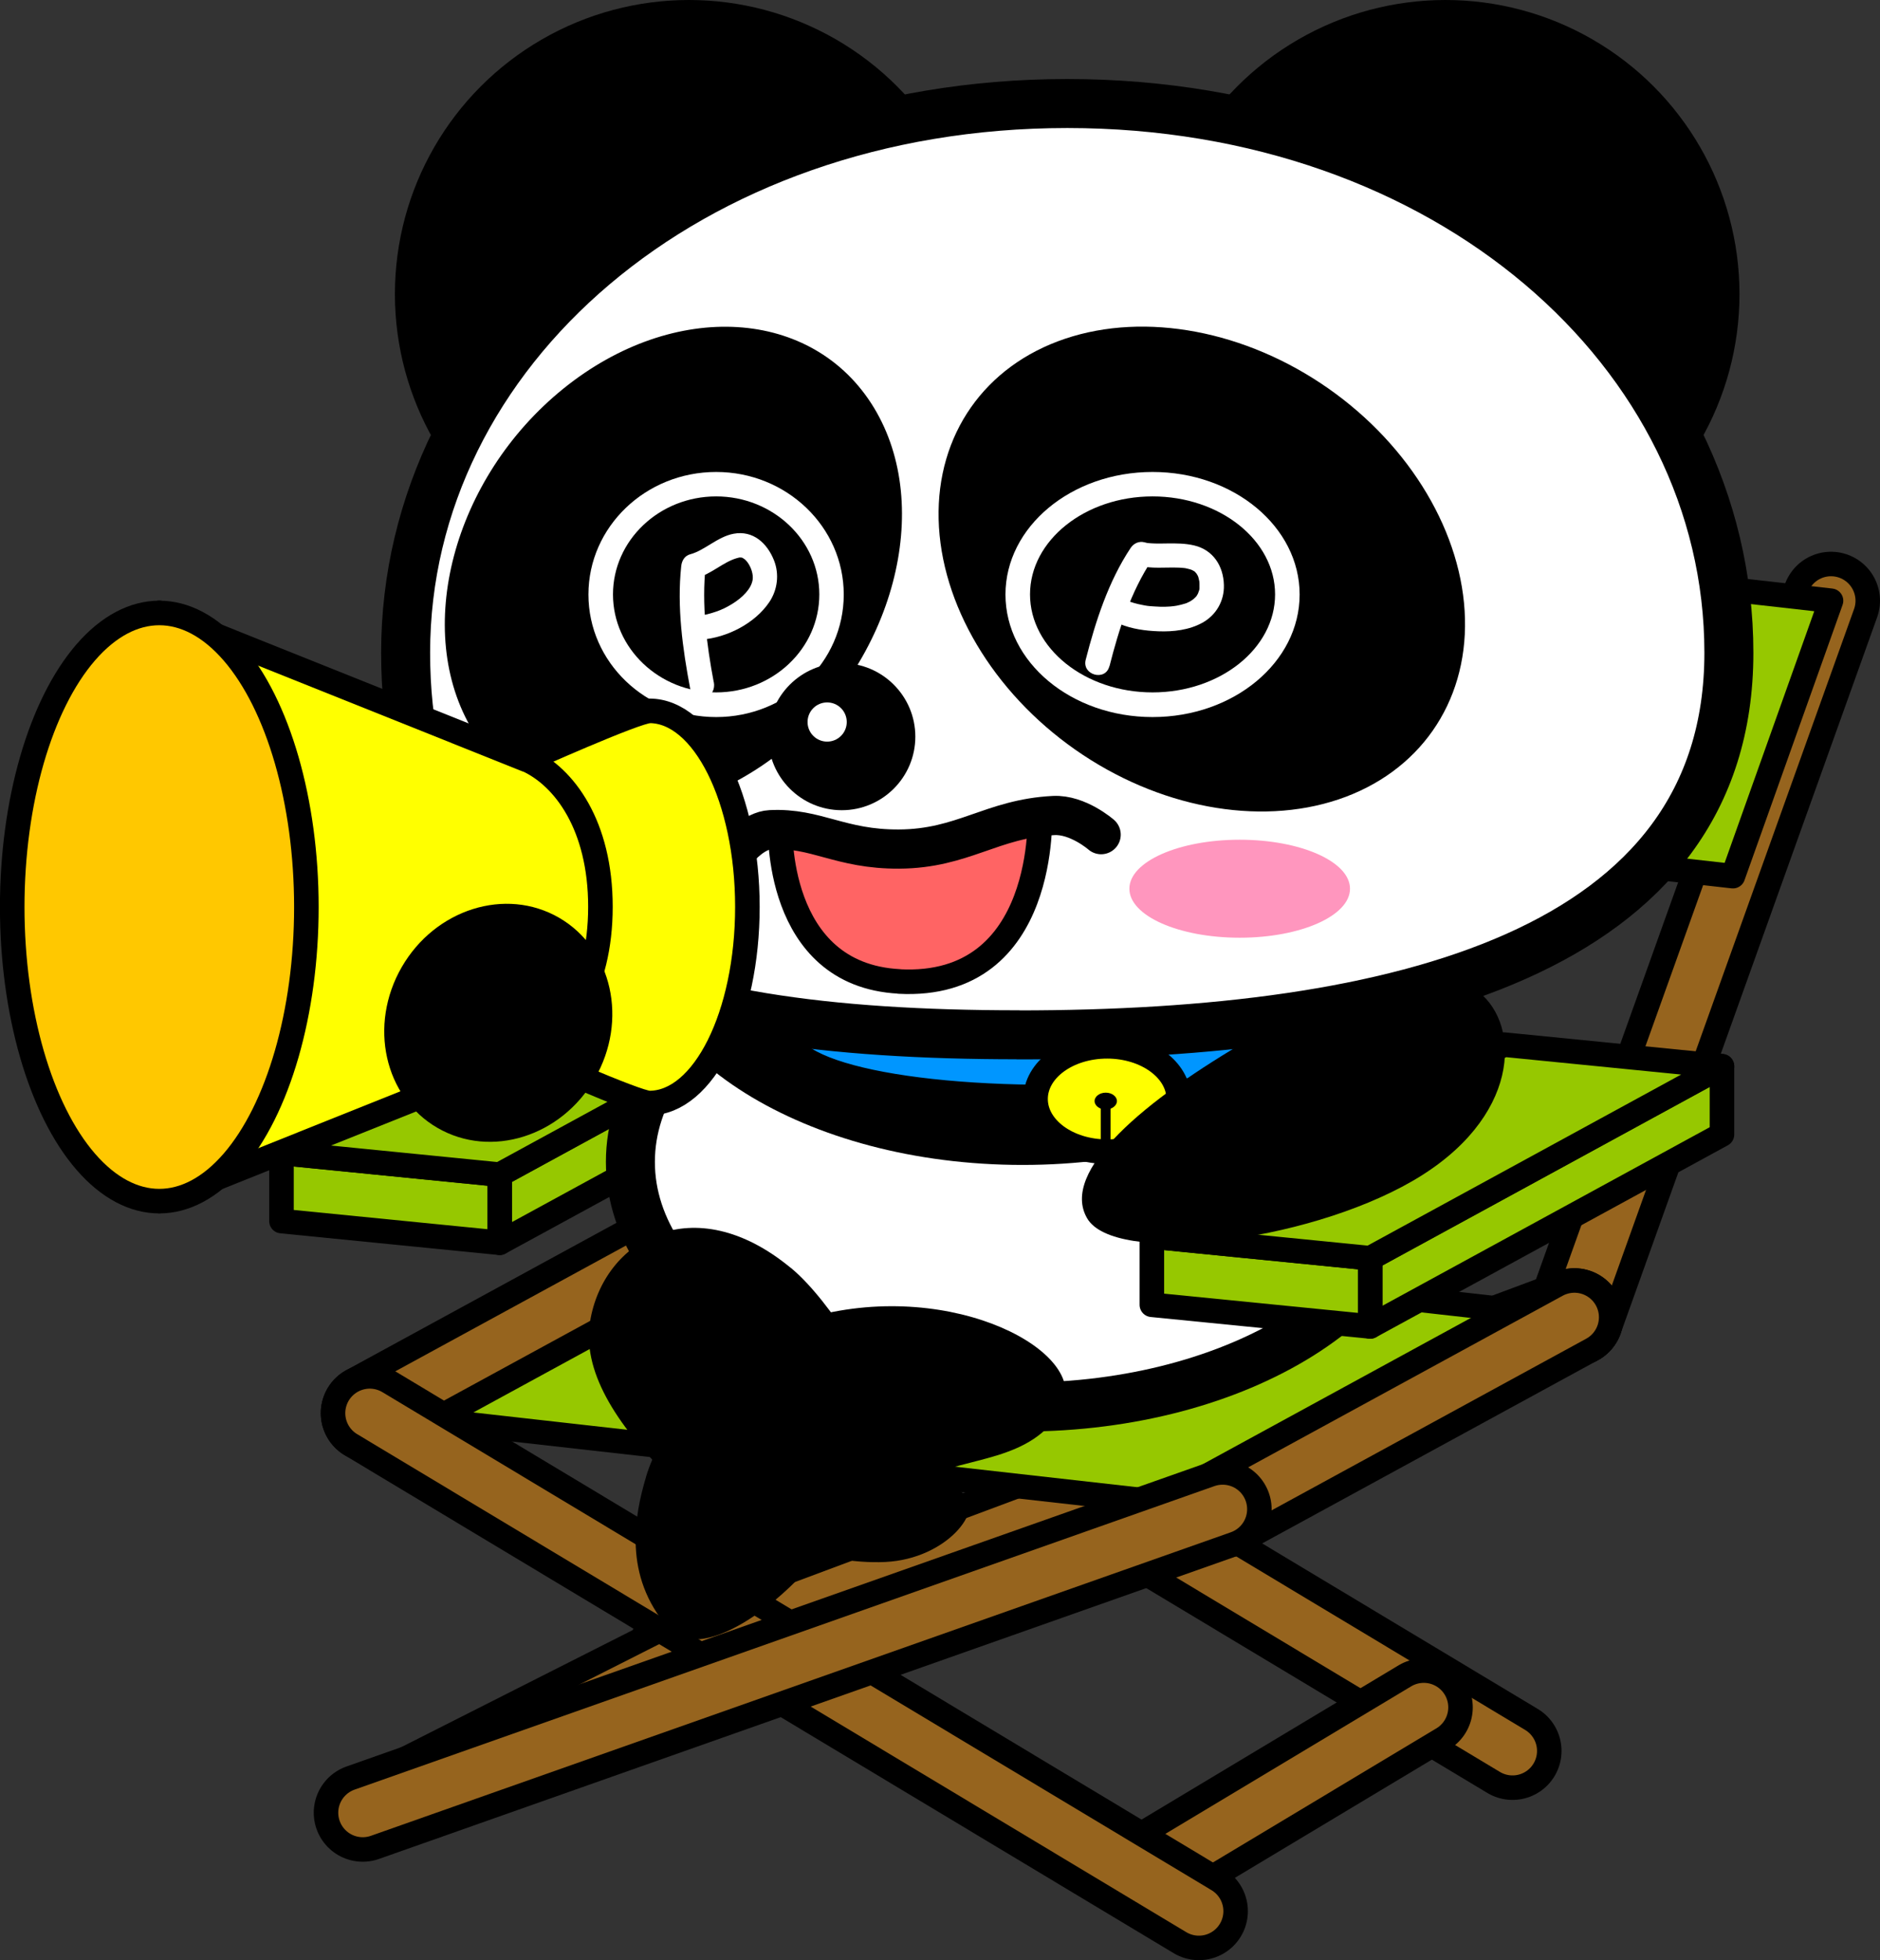
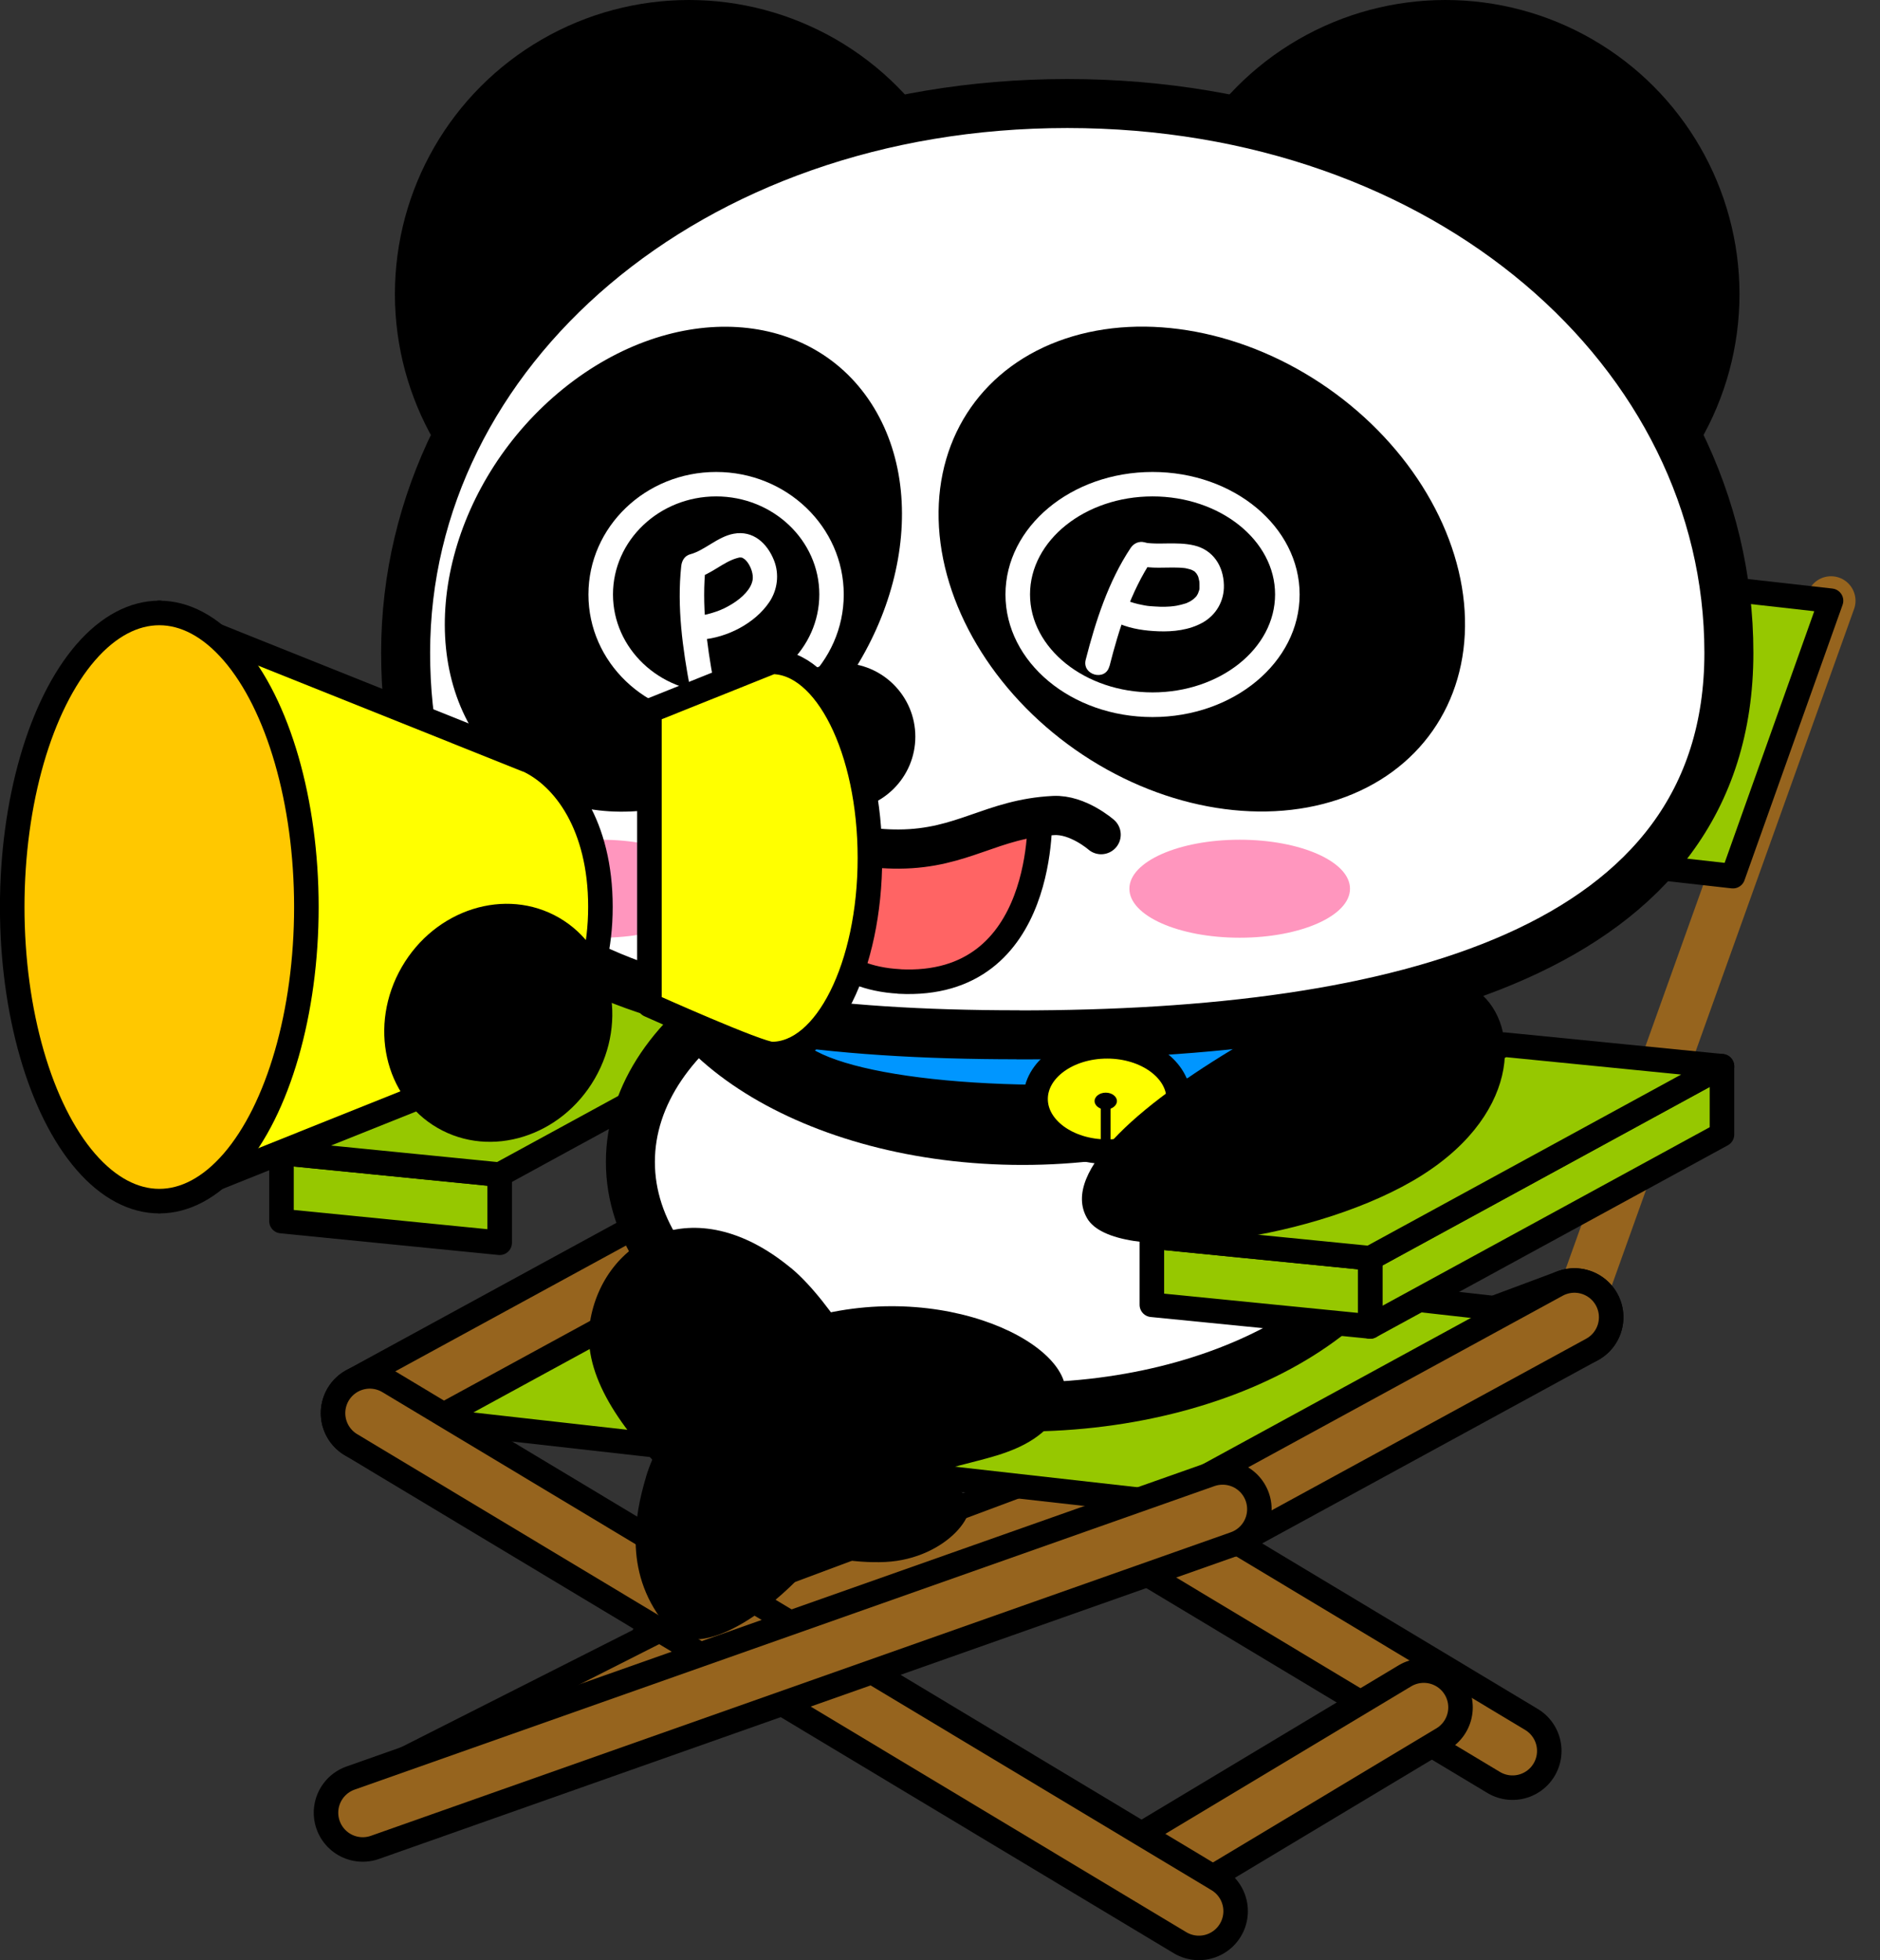
<svg xmlns="http://www.w3.org/2000/svg" id="_レイヤー_2" viewBox="0 0 163.1 170.03">
  <rect x="0" y="0" width="163.1" height="170.03" fill="#333333" stroke="none" />
  <defs>
    <style>.cls-1{stroke-width:4.25px;}.cls-1,.cls-2,.cls-3,.cls-4,.cls-5,.cls-6,.cls-7,.cls-8{stroke-linecap:round;stroke-linejoin:round;}.cls-1,.cls-2,.cls-4,.cls-5,.cls-6,.cls-9,.cls-7,.cls-8,.cls-10,.cls-11{stroke:#000;}.cls-1,.cls-12{fill:#fff;}.cls-2{fill:#ff6464;}.cls-2,.cls-4,.cls-5,.cls-6,.cls-10{stroke-width:2.13px;}.cls-3{stroke:#96641e;stroke-width:4.25px;}.cls-3,.cls-7,.cls-8,.cls-11{fill:none;}.cls-4,.cls-9{fill:#ff0;}.cls-5{fill:#ffc800;}.cls-6{fill:#96c800;}.cls-9{stroke-width:2.13px;}.cls-9,.cls-10,.cls-11{stroke-miterlimit:10;}.cls-13{fill:#000;}.cls-13,.cls-14,.cls-12{stroke-width:0px;}.cls-14{fill:#ff96be;}.cls-7{stroke-width:8.5px;}.cls-8{stroke-width:3.4px;}.cls-10{fill:#0096ff;}.cls-11{stroke-width:.85px;}</style>
  </defs>
  <g id="_レイヤー_1-2">
-     <line class="cls-7" x1="158.85" y1="52.11" x2="136.59" y2="114.26" />
    <line class="cls-3" x1="158.85" y1="52.11" x2="136.59" y2="114.26" />
    <line class="cls-7" x1="59.28" y1="108.68" x2="131.22" y2="151.88" />
    <line class="cls-3" x1="59.28" y1="108.68" x2="131.22" y2="151.88" />
    <line class="cls-7" x1="136.59" y1="114.26" x2="58.67" y2="143.34" />
    <line class="cls-3" x1="136.59" y1="114.26" x2="58.67" y2="143.34" />
    <polygon class="cls-6" points="32.08 122.58 106.07 130.91 136.59 114.26 62.6 105.94 32.08 122.58" />
    <line class="cls-7" x1="106.07" y1="130.91" x2="136.59" y2="114.26" />
    <line class="cls-3" x1="106.07" y1="130.91" x2="136.59" y2="114.26" />
    <line class="cls-7" x1="84.86" y1="43.79" x2="62.6" y2="105.94" />
    <line class="cls-3" x1="84.86" y1="43.79" x2="62.6" y2="105.94" />
    <line class="cls-7" x1="62.6" y1="105.94" x2="32.08" y2="122.58" />
    <line class="cls-3" x1="62.6" y1="105.94" x2="32.08" y2="122.58" />
    <line class="cls-7" x1="123.52" y1="148.1" x2="99.14" y2="162.73" />
    <line class="cls-3" x1="123.52" y1="148.1" x2="99.14" y2="162.73" />
    <line class="cls-7" x1="63.89" y1="141.61" x2="36.6" y2="155.41" />
    <line class="cls-3" x1="63.89" y1="141.61" x2="36.6" y2="155.41" />
    <line class="cls-7" x1="32.08" y1="122.58" x2="104.01" y2="165.78" />
    <line class="cls-3" x1="32.08" y1="122.58" x2="104.01" y2="165.78" />
    <line class="cls-7" x1="106.07" y1="130.91" x2="31.47" y2="157.24" />
    <line class="cls-3" x1="106.07" y1="130.91" x2="31.47" y2="157.24" />
    <polygon class="cls-6" points="84.86 43.79 158.85 52.11 150.34 76 76.35 67.68 84.86 43.79" />
-     <polygon class="cls-6" points="43.35 101.89 43.35 107.8 73.87 91.16 73.87 85.24 43.35 101.89" />
    <polygon class="cls-6" points="24.42 105.92 43.35 107.8 43.35 101.89 24.42 100.01 24.42 105.92" />
    <polygon class="cls-6" points="24.42 100.01 43.35 101.89 73.87 85.24 54.94 83.36 24.42 100.01" />
    <path class="cls-1" d="M122.73,100.79c0,11.74-15.23,21.26-34.02,21.26s-34.02-9.52-34.02-21.26,15.23-21.26,34.02-21.26,34.02,9.52,34.02,21.26Z" />
    <polygon class="cls-6" points="118.87 109.14 118.87 115.06 149.39 98.41 149.39 92.49 118.87 109.14" />
    <polygon class="cls-6" points="99.93 113.18 118.87 115.06 118.87 109.14 99.93 107.26 99.93 113.18" />
    <polygon class="cls-6" points="99.93 107.26 118.87 109.14 149.39 92.49 130.45 90.61 99.93 107.26" />
    <path class="cls-13" d="M122.73,79.79c0,11.74-15.23,21.26-34.02,21.26s-34.02-9.52-34.02-21.26,15.23-21.26,34.02-21.26,34.02,9.52,34.02,21.26Z" />
    <path class="cls-10" d="M127.5,86.44c.39,3.73-12.54,7.53-28.88,8.5-16.34.97-29.9-1.27-30.29-5-.39-3.73,12.54-7.53,28.88-8.5,16.34-.97,29.9,1.27,30.29,5Z" />
    <path class="cls-9" d="M102.26,95.33c0,2.52-2.78,4.57-6.21,4.57s-6.21-2.04-6.21-4.57,2.78-4.57,6.21-4.57,6.21,2.05,6.21,4.57Z" />
    <path class="cls-13" d="M96.9,95.51c0,.4-.44.73-.97.73s-.97-.33-.97-.73.44-.73.97-.73.97.33.97.73Z" />
    <line class="cls-11" x1="95.92" y1="95.51" x2="95.92" y2="99.1" />
    <path class="cls-13" d="M128.29,86.05c3.69,2.91,3.62,10.98-5.76,16.4-9.39,5.42-25.88,7.29-28.22,3.22-2.35-4.07,4.9-10.22,14.29-15.64s15.37-7.4,19.7-3.98Z" />
    <path class="cls-13" d="M68.6,109.97c3.65,3.01,7.5,10.06,8.91,12.63s4.22,5.67,6.09,6.96-1.41,5.67-6.8,5.93c-5.39.26-13.7-2.33-18.63-7.23s-7.65-9.45-6.98-13.62c1.15-7.08,8.97-11.63,17.4-4.67Z" />
    <path class="cls-13" d="M56.05,128.1c-1,3.36-2.02,8.56,1.93,13.12,2.51,2.89,8.45-1.1,11.96-5.02,3.77-4.2,8.15-6.53,10.6-8.05,2.91-1.79,9.12-1.28,11.59-6.04,2.47-4.76-9.35-11.19-21.61-7.91-8.89,2.38-13.38,10.23-14.47,13.89Z" />
    <circle class="cls-13" cx="125.4" cy="25.51" r="25.51" />
    <circle class="cls-13" cx="59.77" cy="25.51" r="25.51" />
    <path class="cls-1" d="M88.34,89.76c-32.95,0-53.15-7.1-53.15-33.15S59.64,8.98,92.59,8.98c32.95,0,57.4,21.6,57.4,47.64s-28.7,33.15-61.65,33.15Z" />
    <path class="cls-14" d="M61.69,77.09c0,2.35-4.28,4.25-9.57,4.25s-9.57-1.9-9.57-4.25,4.28-4.25,9.57-4.25,9.57,1.9,9.57,4.25Z" />
    <path class="cls-2" d="M78.01,85.13c-10.87-.57-10.32-13.5-10.32-13.5,0,0,6.47,2.02,10.32,2,4.08-.03,12.2-3.18,12.2-3.18,0,0,.79,15.37-12.2,14.69Z" />
    <path class="cls-8" d="M95.53,72.4s-2.02-1.77-4.12-1.66c-5.37.27-7.86,2.88-13.41,2.91-5.12.03-7.17-1.88-11.16-1.68-1.42.07-2.71,1.62-2.71,1.62" />
    <path class="cls-13" d="M75.81,35.35c5.26,8.66,1.74,21.95-7.86,29.7-9.6,7.74-21.65,7.01-26.92-1.65-5.26-8.66-1.74-21.95,7.86-29.7,9.6-7.74,21.65-7.01,26.92,1.65Z" />
    <path class="cls-12" d="M62.13,43.06c4.93,0,8.95,3.81,8.95,8.5s-4.01,8.5-8.95,8.5-8.95-3.82-8.95-8.5,4.01-8.5,8.95-8.5M62.13,40.94c-6.12,0-11.08,4.76-11.08,10.63s4.96,10.63,11.08,10.63,11.07-4.76,11.07-10.63-4.96-10.63-11.07-10.63h0Z" />
    <path class="cls-12" d="M61.92,59.17c-.62-3.3-1.06-6.72-.7-10.07l-.78,1.03c1.26-.33,2.3-1.37,3.47-1.71.08-.02.15-.04.23-.06-.09,0-.07,0,.06,0,.13,0,.15,0,.05-.01.07.01.15.03.22.06-.1-.04.14.1.16.12.09.08.16.17.23.26.35.49.49,1.07.44,1.47-.11.82-.91,1.59-1.77,2.12-.5.31-.97.53-1.42.68-.24.08-.49.16-.74.22-.12.03-.24.05-.36.07-.2.04.19-.01-.12.01-.57.05-1.06.46-1.06,1.06,0,.54.49,1.11,1.06,1.06,2.2-.18,4.6-1.4,5.85-3.25.72-1.07.88-2.43.41-3.62-.59-1.49-1.82-2.63-3.51-2.31-1.39.26-2.53,1.46-3.76,1.78-.49.13-.73.56-.78,1.03-.38,3.54.12,7.16.78,10.64.11.56.79.89,1.31.74.59-.16.85-.74.74-1.31h0Z" />
    <path class="cls-14" d="M97.98,77.09c0,2.35,4.28,4.25,9.57,4.25s9.57-1.9,9.57-4.25-4.28-4.25-9.57-4.25-9.57,1.9-9.57,4.25Z" />
    <ellipse class="cls-13" cx="104.26" cy="49.37" rx="19.13" ry="24.45" transform="translate(4.02 106.45) rotate(-55)" />
    <path class="cls-12" d="M99.99,43.06c5.86,0,10.63,3.81,10.63,8.5s-4.77,8.5-10.63,8.5-10.63-3.82-10.63-8.5,4.77-8.5,10.63-8.5M99.99,40.94c-7.05,0-12.76,4.76-12.76,10.63s5.71,10.63,12.76,10.63,12.76-4.76,12.76-10.63-5.71-10.63-12.76-10.63h0Z" />
    <path class="cls-12" d="M96.26,57.77c.81-3.19,1.84-6.43,3.68-9.2l-1.2.49c1.17.3,2.37.13,3.56.18.13,0,.27.02.4.03.04,0,.21.03.01,0,.06,0,.13.02.19.03.12.03.24.06.36.09.06.02.12.04.17.06-.14-.05-.05-.03.03.02.06.04.13.07.19.11-.04-.02-.15-.14,0,0,.05.05.24.29.13.13.04.06.18.33.12.19.07.16.11.33.14.5.04.2,0-.11.01.07,0,.07.01.14.01.21,0,.13,0,.26,0,.39,0,.17.03-.17,0,0-.01.06-.02.12-.04.17-.02.08-.16.4-.05.18-.06.11-.12.21-.18.31-.08.13.12-.14.02-.03-.04.04-.07.08-.11.12-.03.03-.27.24-.16.16.08-.07-.17.11-.23.15-.1.06-.2.11-.3.15-.18.09-.02,0,.02,0-.05.02-.11.04-.16.06-.26.08-.52.15-.79.2-.07.01-.4.06-.18.03-.13.01-.25.03-.38.04-.29.02-.58.03-.87.02s-.57-.03-.86-.05c-.06,0-.12-.01-.19-.02-.31-.04.22.04-.08-.01-.13-.02-.26-.04-.39-.07-.49-.09-.97-.22-1.42-.41-.53-.22-1.17.24-1.31.74-.17.61.21,1.09.74,1.31,1.05.44,2.24.6,3.36.64,1.29.05,2.67-.11,3.81-.74,1.2-.66,1.91-1.9,1.87-3.27-.04-1.65-.93-3.05-2.59-3.44-.77-.18-1.57-.18-2.35-.17-.38,0-.75.02-1.13,0-.16,0-.32-.02-.48-.03-.3-.03.14.03-.04,0-.1-.02-.2-.04-.3-.07-.48-.12-.93.09-1.2.49-1.93,2.9-3.04,6.35-3.9,9.7-.34,1.33,1.71,1.89,2.05.57h0Z" />
    <path class="cls-13" d="M79.41,63.9c0,3.52-2.86,6.38-6.38,6.38s-6.38-2.86-6.38-6.38,2.86-6.38,6.38-6.38,6.38,2.86,6.38,6.38Z" />
    <path class="cls-12" d="M73.46,62.63c0,.94-.76,1.7-1.7,1.7s-1.7-.76-1.7-1.7.76-1.7,1.7-1.7,1.7.76,1.7,1.7Z" />
-     <path class="cls-4" d="M56.34,61.67c-1.16,0-10.63,4.25-10.63,4.25v25.51s9.47,4.25,10.63,4.25c4.7,0,8.5-7.61,8.5-17.01s-3.81-17.01-8.5-17.01Z" />
+     <path class="cls-4" d="M56.34,61.67v25.51s9.47,4.25,10.63,4.25c4.7,0,8.5-7.61,8.5-17.01s-3.81-17.01-8.5-17.01Z" />
    <path class="cls-4" d="M45.71,65.92l-31.89-12.76v51.02l31.89-12.76c3.26-1.46,6.38-5.71,6.38-12.76s-3.12-11.28-6.38-12.76Z" />
    <ellipse class="cls-5" cx="13.82" cy="78.68" rx="12.76" ry="25.51" />
    <ellipse class="cls-13" cx="43.23" cy="88.72" rx="10.53" ry="9.67" transform="translate(-55.22 81.8) rotate(-60)" />
  </g>
</svg>